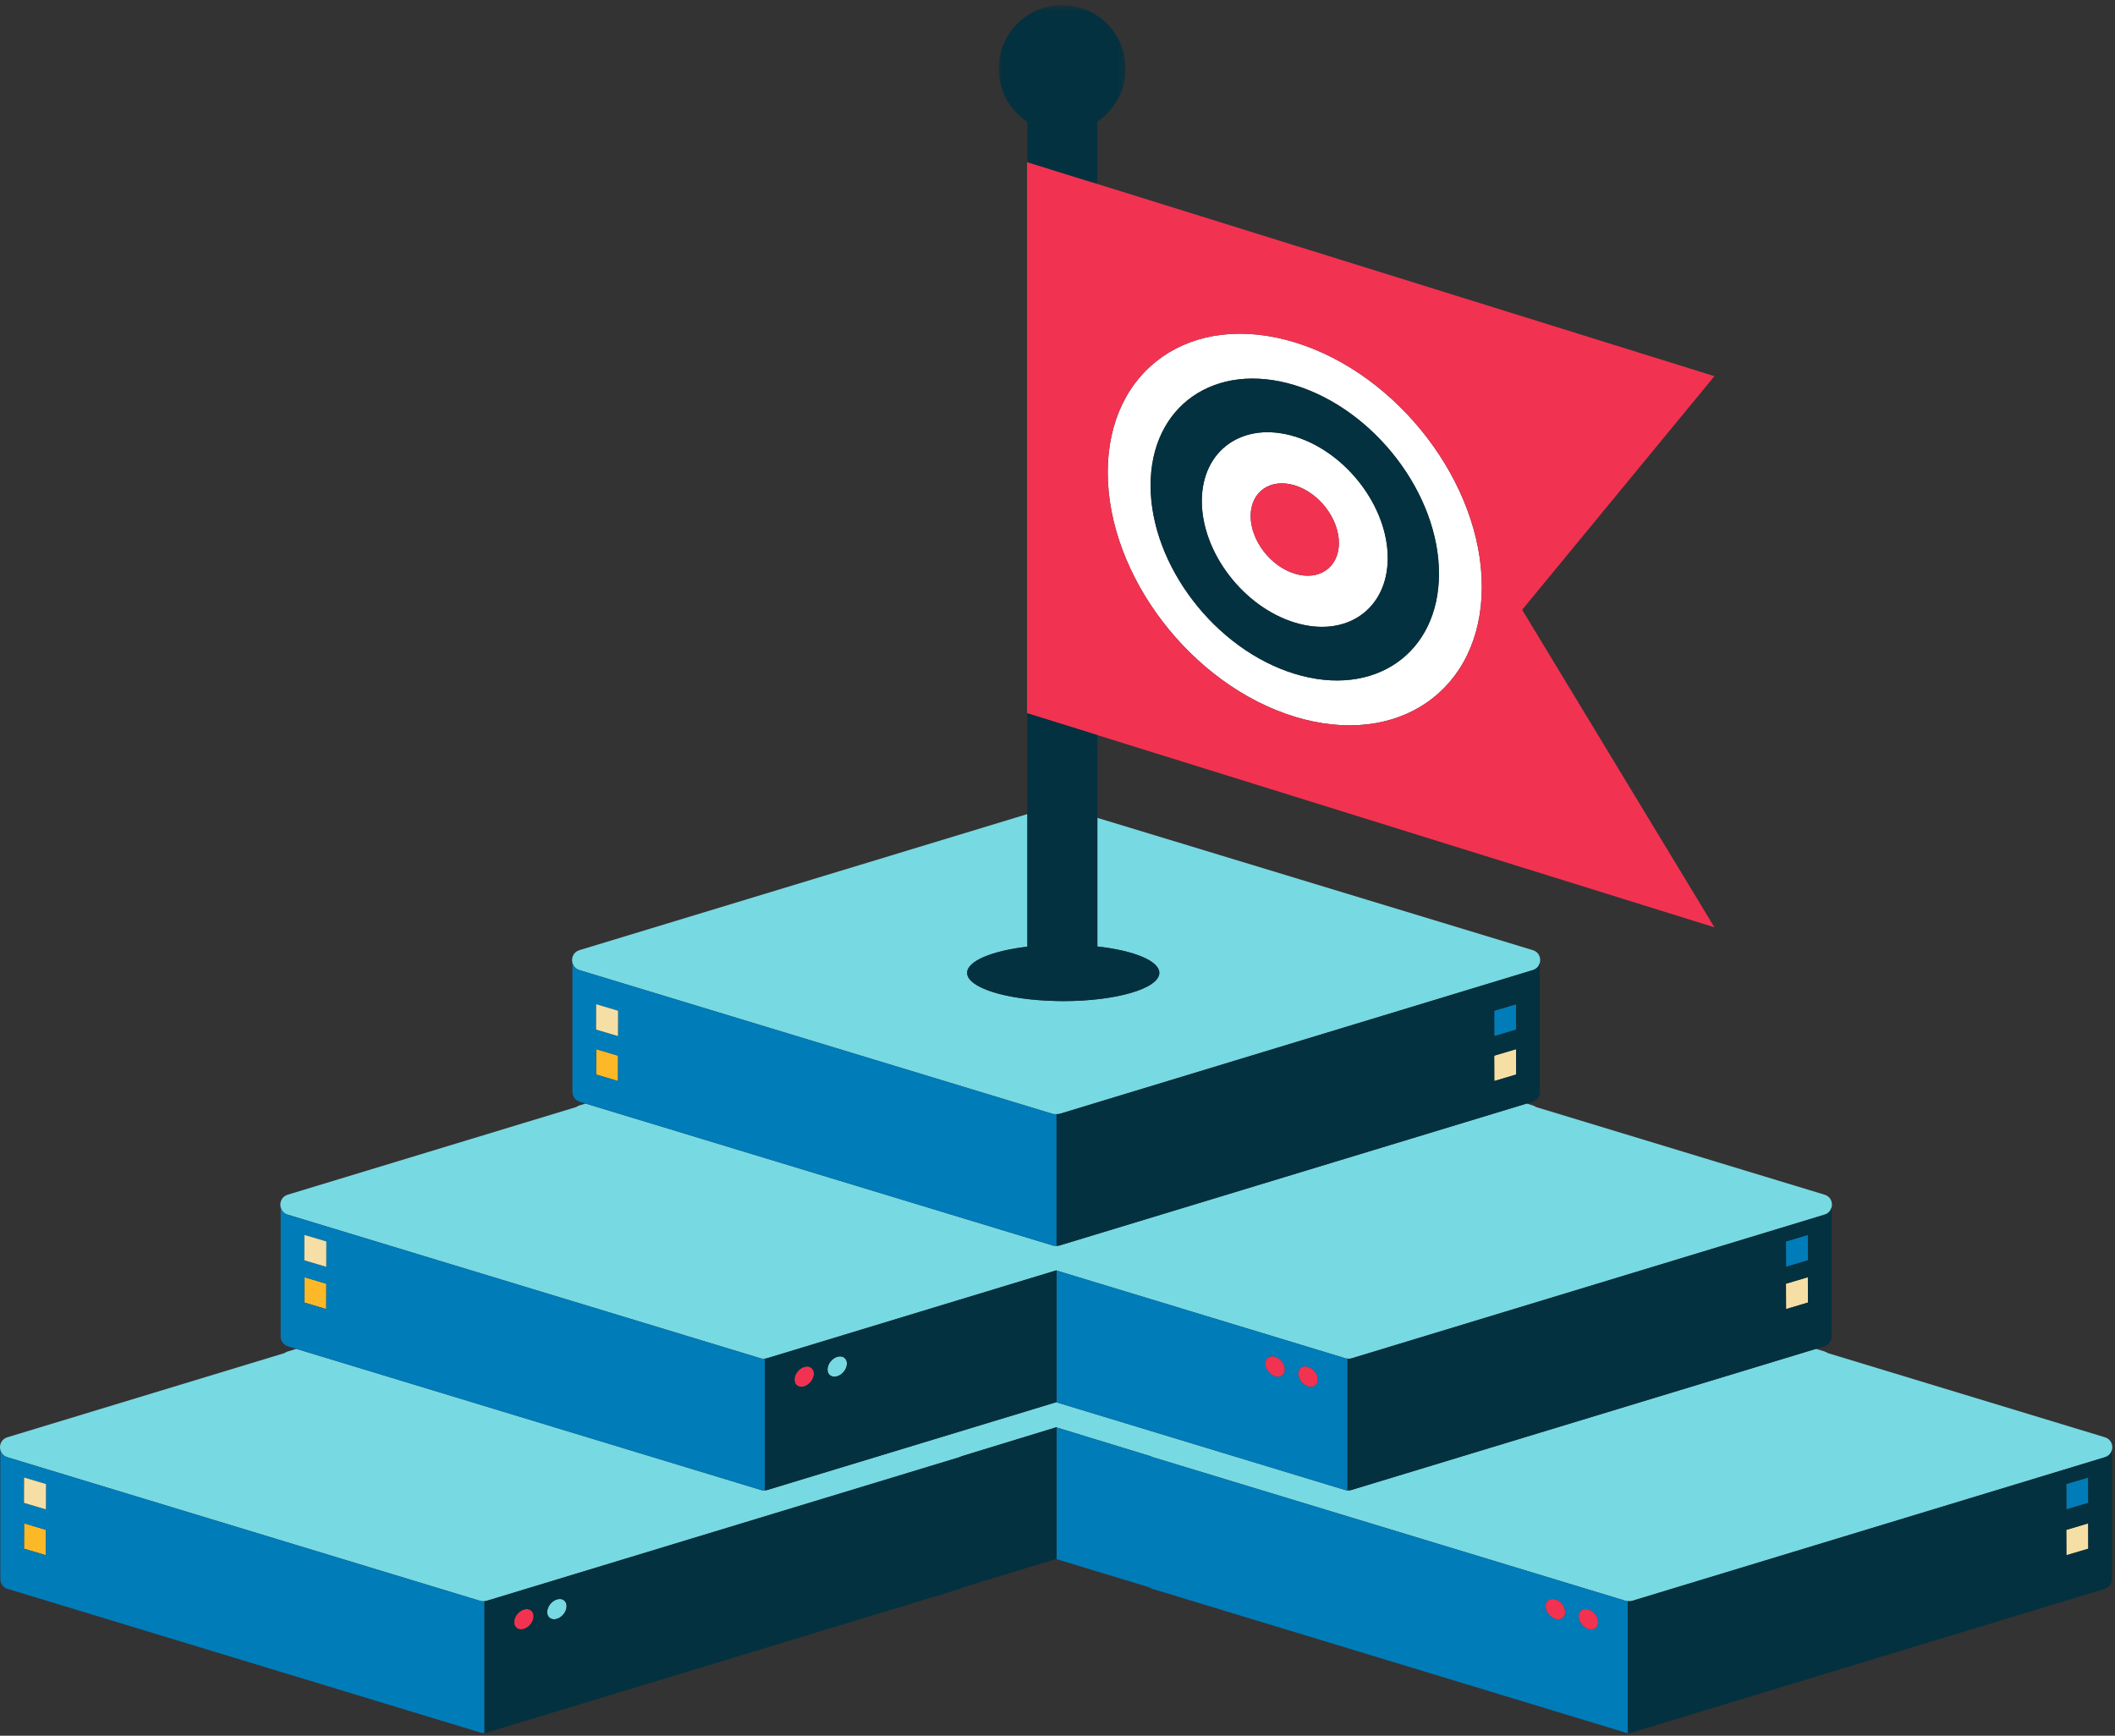
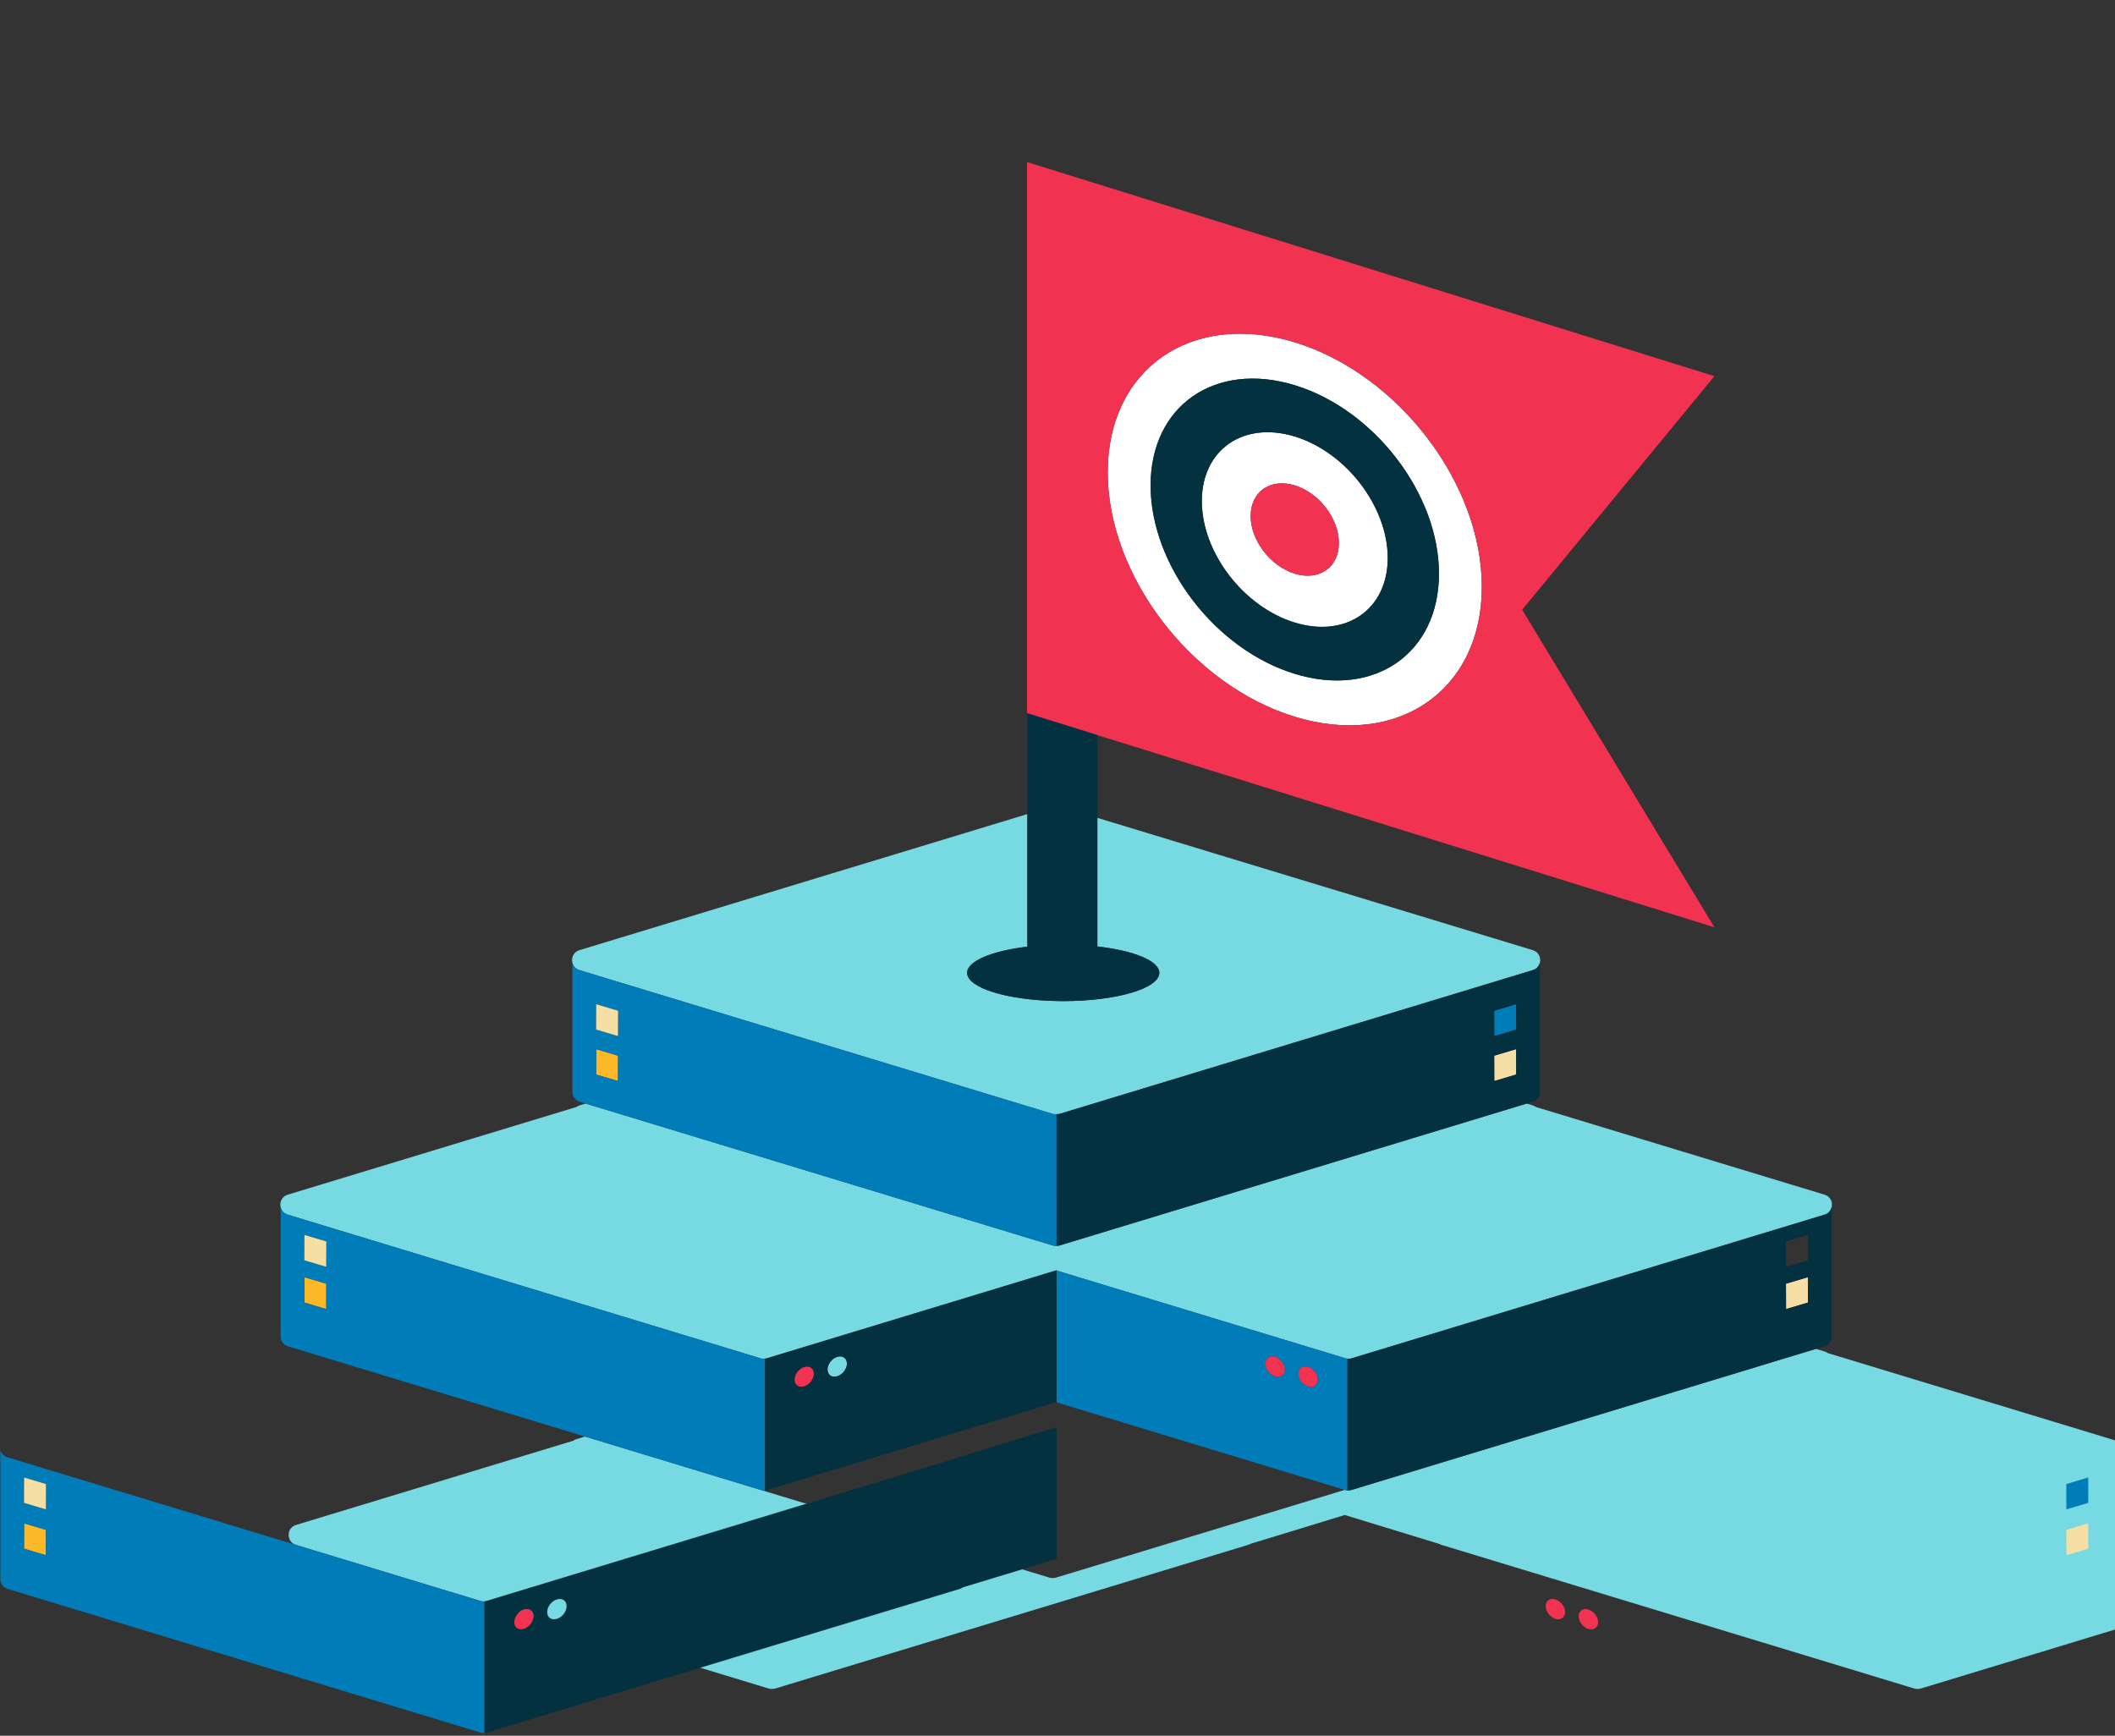
<svg xmlns="http://www.w3.org/2000/svg" height="270" viewBox="0 0 329 270" width="329">
  <rect x="0" y="0" width="329" height="270" fill="#333333" stroke="none" />
  <mask id="a" fill="#fff">
-     <path d="m.045.425h19.757v27.814h-19.757z" fill="#fff" fill-rule="evenodd" />
-   </mask>
+     </mask>
  <g fill="none" fill-rule="evenodd">
    <g fill="#fcb827">
      <path d="m96.145 164.214-3.408-1.014-.012 3.946 3.407 1.014z" />
      <path d="m47.354 198.674-.014 3.945 3.408 1.014.014-3.944z" />
      <path d="m3.747 236.964-.013 3.945 3.407 1.014.014-3.944z" />
    </g>
    <g transform="translate(0 .376)">
      <g fill="#77d9e2">
        <path d="m86.629 248.42c-.835.256-1.512 1.139-1.512 1.975s.677 1.305 1.512 1.05c.834-.255 1.511-1.138 1.511-1.974s-.676-1.306-1.511-1.05" />
        <path d="m44.749 188.569 73.575 22.352c.211.064.43.068.648.044.098-.011.199-.014.294-.044l14.727-4.475.026-.007 30.337-9.217v.02.021l30.208 9.178.022.006 14.727 4.475c.095.03.195.033.294.044.218.024.436.02.648-.044l73.575-22.352c.603-.183.96-.631 1.088-1.135.199-.776-.157-1.686-1.088-1.969l-44.894-13.638c-.142-.103-.301-.192-.491-.249l-.962-.292-.164.05-29.568 8.983-42.942 13.046c-.117.036-.238.046-.358.054-.032.002-.064-.001-.095 0-.077.003-.152.006-.228 0-.122-.008-.242-.018-.359-.054l-42.942-13.046-29.567-8.983-.167-.05-.961.292c-.189.057-.348.146-.49.249l-44.894 13.638c-.93.283-1.287 1.193-1.088 1.969.128.504.485.952 1.088 1.135" />
        <path d="m130.235 210.685c-.835.255-1.511 1.139-1.511 1.975 0 .835.676 1.305 1.511 1.05.835-.255 1.511-1.139 1.511-1.974 0-.836-.676-1.306-1.511-1.05" />
        <path d="m90.132 150.529 73.575 22.352c.211.064.431.068.648.044v.004c.172.01.346.003.514-.048l73.574-22.352c.604-.183.961-.631 1.089-1.135.199-.776-.158-1.686-1.089-1.969l-67.743-20.58v20.008c5.631.631 9.638 2.227 9.638 4.104 0 2.428-6.692 4.395-14.947 4.395-.351 0-.693-.009-1.037-.015-7.77-.157-13.912-2.055-13.912-4.379 0-1.846 3.879-3.424 9.37-4.075v-20.625l-69.682 21.168c-.93.283-1.287 1.193-1.088 1.969.129.504.486.952 1.088 1.135" />
-         <path d="m327.436 223.2-43.127-13.101c-.139-.1-.295-.186-.48-.242l-1.353-.411-.158.048-46.186 14.03-25.939 7.88c-.116.036-.238.045-.358.054-.196.014-.393.004-.584-.054l-44.896-13.639v-.04l-45.029 13.679c-.191.058-.387.067-.584.054-.12-.009-.242-.018-.358-.054l-25.94-7.88-46.185-14.03-.158-.048-1.354.411c-.184.056-.34.142-.479.242l-43.126 13.101c-.931.283-1.289 1.193-1.089 1.97.129.503.485.951 1.089 1.134l73.574 22.352c.211.064.43.068.648.044.099-.011.199-.014.294-.044l52.277-15.882h.002l21.296-6.47c.127-.038.24-.092.345-.152l.866-.265 13.911-4.256v.04l13.778 4.216.866.265c.106.06.218.114.345.152l21.296 6.47h.002l52.276 15.882c.096.03.195.033.294.044.218.024.437.02.648-.044l73.575-22.352c.603-.183.959-.631 1.088-1.134.199-.777-.158-1.687-1.088-1.97" />
+         <path d="m327.436 223.2-43.127-13.101c-.139-.1-.295-.186-.48-.242l-1.353-.411-.158.048-46.186 14.03-25.939 7.88c-.116.036-.238.045-.358.054-.196.014-.393.004-.584-.054v-.04l-45.029 13.679c-.191.058-.387.067-.584.054-.12-.009-.242-.018-.358-.054l-25.94-7.88-46.185-14.03-.158-.048-1.354.411c-.184.056-.34.142-.479.242l-43.126 13.101c-.931.283-1.289 1.193-1.089 1.97.129.503.485.951 1.089 1.134l73.574 22.352c.211.064.43.068.648.044.099-.011.199-.014.294-.044l52.277-15.882h.002l21.296-6.47c.127-.038.24-.092.345-.152l.866-.265 13.911-4.256v.04l13.778 4.216.866.265c.106.06.218.114.345.152l21.296 6.47h.002l52.276 15.882c.096.03.195.033.294.044.218.024.437.02.648-.044l73.575-22.352c.603-.183.959-.631 1.088-1.134.199-.777-.158-1.687-1.088-1.97" />
      </g>
      <g fill="#007cb9">
        <path d="m7.141 234.417-3.407-1.014.013-3.945 3.408 1.014zm0 7.13-3.407-1.014.013-3.945 3.408 1.014zm67.575 7.11-73.574-22.352c-.604-.183-.96-.632-1.089-1.134l0 20.059c-.001.166.022.331.07.49.142.478.502.894 1.079 1.069l73.575 22.353c.118.035.238.045.358.053.077.003.153.006.229 0v-20.492c-.218.023-.436.02-.648-.044z" />
        <path d="m50.748 196.682-3.408-1.014.014-3.945 3.408 1.014zm0 6.575-3.408-1.014.014-3.945 3.408 1.014zm67.575 7.664-73.575-22.352c-.603-.183-.96-.631-1.088-1.134l0 20.059c-.001.166.022.332.07.49.142.477.502.893 1.079 1.069l1.292.393.159.048 46.185 14.031 25.939 7.88c.117.035.238.045.358.054.076.002.153.005.229-.001v-20.492c-.218.024-.436.021-.648-.044z" />
        <path d="m96.133 160.794-3.408-1.014.013-3.945 3.408 1.014zm0 6.99-3.408-1.014.013-3.945 3.408 1.014zm68.223 5.146v-.005c-.218.024-.437.02-.648-.044l-73.575-22.352c-.602-.183-.959-.631-1.088-1.134l0 20.059c-.001.165.022.331.07.49.142.477.502.894 1.079 1.069l.901.274.166.05 29.568 8.983 42.941 13.046c.118.036.238.045.359.054.076.003.152.005.229-.001z" />
-         <path d="m247.086 253.017c-.835-.256-1.511-1.139-1.511-1.975s.676-1.305 1.511-1.05c.834.256 1.511 1.139 1.511 1.975s-.677 1.305-1.511 1.05zm-5.137-1.572c-.835-.256-1.512-1.139-1.512-1.975s.677-1.306 1.512-1.05c.834.256 1.511 1.14 1.511 1.975 0 .836-.677 1.305-1.511 1.05zm11.263-2.744c-.098-.011-.198-.015-.294-.044l-52.277-15.882-.002-.001-21.296-6.47c-.127-.038-.239-.092-.345-.152l-.866-.265-13.778-4.216v20.29.155.04l14.425 4.382c.144.105.311.19.504.248l73.574 22.352c.191.058.387.067.583.053-.074.003-.151.006-.228 0z" />
        <path d="m324.831 229.458-3.408 1.014.014 3.944 3.408-1.014z" />
        <path d="m198.343 210.685c.834.255 1.511 1.139 1.511 1.975 0 .835-.677 1.305-1.511 1.05-.835-.255-1.511-1.139-1.511-1.974 0-.836.676-1.306 1.511-1.05zm5.137 1.572c.835.256 1.511 1.139 1.511 1.975 0 .835-.676 1.305-1.511 1.05-.834-.256-1.511-1.139-1.511-1.975 0-.835.677-1.305 1.511-1.05zm-39.124 5.313v.155.04l44.896 13.639c.19.058.387.067.583.054-.075.003-.151.005-.228-.001v-20.492c-.098-.011-.199-.014-.294-.043l-14.727-4.475-.022-.006-30.208-9.178z" />
-         <path d="m277.817 192.737h-.001l.014 3.945 3.407-1.014-.013-3.945z" />
        <path d="m235.852 159.78-.013-3.945-3.407 1.014.013 3.945z" />
      </g>
      <g fill="#f6dfa4">
        <path d="m3.747 229.458-.013 3.945 3.407 1.014.014-3.944z" />
        <path d="m47.354 191.724-.014 3.945 3.408 1.014.014-3.945z" />
        <path d="m92.738 155.835-.013 3.945 3.408 1.014.013-3.944z" />
        <path d="m232.432 163.838.014 3.945 3.406-1.014-.012-3.946z" />
        <path d="m277.817 199.313h-.001l.014 3.945 3.407-1.014-.013-3.946z" />
        <path d="m324.831 236.589-3.408 1.014.014 3.944 3.408-1.014z" />
      </g>
      <path d="m201.41 104.444c-12.388-3.79-22.43-16.915-22.43-29.313 0-12.398 10.042-19.376 22.43-15.586 12.388 3.791 22.43 16.915 22.43 29.313 0 12.398-10.042 19.377-22.43 15.586m0-51.572c-16.07-4.917-29.097 4.135-29.097 20.219 0 16.083 13.027 33.108 29.097 38.026 16.07 4.917 29.097-4.136 29.097-20.219 0-16.084-13.027-33.108-29.097-38.026" fill="#fff" />
      <path d="m201.41 88.864c-3.79-1.16-6.863-5.175-6.863-8.968s3.072-5.929 6.863-4.769c3.79 1.159 6.863 5.175 6.863 8.968 0 3.794-3.073 5.929-6.863 4.769m0-21.341c-7.986-2.444-14.46 2.054-14.46 10.048 0 7.993 6.474 16.454 14.46 18.898 7.986 2.444 14.46-2.055 14.46-10.048 0-7.993-6.474-16.454-14.46-18.898" fill="#fff" />
      <g fill="#f23251">
        <path d="m81.491 249.992c-.835.256-1.511 1.139-1.511 1.975s.676 1.305 1.511 1.05c.835-.256 1.511-1.139 1.511-1.975s-.676-1.305-1.511-1.05" />
        <path d="m125.098 212.257c-.835.256-1.511 1.139-1.511 1.975 0 .835.676 1.305 1.511 1.05.834-.255 1.511-1.139 1.511-1.974 0-.836-.677-1.306-1.511-1.05" />
        <path d="m247.086 249.992c-.835-.255-1.511.215-1.511 1.05s.676 1.719 1.511 1.975c.834.255 1.511-.215 1.511-1.05s-.677-1.719-1.511-1.975" />
        <path d="m241.95 248.42c-.835-.256-1.512.215-1.512 1.05s.677 1.719 1.512 1.974c.834.256 1.511-.214 1.511-1.05s-.677-1.719-1.511-1.975" />
        <path d="m203.479 212.257c-.834-.256-1.511.215-1.511 1.05 0 .835.677 1.719 1.511 1.974.835.256 1.511-.215 1.511-1.05 0-.836-.676-1.719-1.511-1.975" />
        <path d="m198.343 210.685c-.835-.256-1.511.215-1.511 1.05 0 .835.676 1.719 1.511 1.974.834.256 1.511-.215 1.511-1.05 0-.836-.677-1.72-1.511-1.975" />
        <path d="m201.41 111.117c-16.07-4.918-29.097-21.942-29.097-38.026s13.027-25.136 29.097-20.219c16.07 4.918 29.097 21.942 29.097 38.026 0 16.084-13.027 25.136-29.097 20.219zm65.28-52.978-95.988-29.899-10.887-3.391-.054-.017v85.733l.054.017 10.887 3.391 95.988 29.899-29.909-49.396z" />
        <path d="m201.41 75.126c-3.79-1.16-6.863.975-6.863 4.769s3.072 7.808 6.863 8.968c3.79 1.16 6.863-.975 6.863-4.769 0-3.794-3.073-7.809-6.863-8.968" />
      </g>
      <g fill="#03313f">
        <path d="m86.629 251.445c-.835.256-1.512-.215-1.512-1.05 0-.835.677-1.719 1.512-1.974.834-.256 1.511.215 1.511 1.05 0 .836-.676 1.72-1.511 1.975zm-5.138 1.572c-.835.256-1.511-.215-1.511-1.05 0-.835.676-1.719 1.511-1.974.835-.256 1.511.215 1.511 1.05 0 .836-.676 1.72-1.511 1.975zm68.087-26.865c-.105.06-.218.114-.345.152l-73.575 22.353c-.095.029-.195.033-.294.043v20.492c-.076.006-.152.003-.228.001.196.014.394.004.584-.054l73.575-22.352c.191-.058.359-.143.503-.248l14.558-4.423v-.155-20.291-.04l-13.912 4.257z" />
        <path d="m130.235 213.71c-.835.256-1.511-.215-1.511-1.05 0-.835.676-1.719 1.511-1.974.835-.256 1.511.215 1.511 1.05 0 .836-.676 1.719-1.511 1.975zm-5.137 1.572c-.835.256-1.511-.215-1.511-1.05 0-.835.676-1.719 1.511-1.974.834-.256 1.511.215 1.511 1.05 0 .836-.677 1.719-1.511 1.975zm8.894-8.834-14.727 4.475c-.095.029-.195.032-.294.043v20.492c-.076.006-.153.003-.228.001.196.014.393.004.584-.054l45.029-13.68v-.155-20.306-.021-.02l-30.337 9.217z" />
-         <path d="m321.436 234.417-.014-3.945 3.408-1.014.014 3.945zm0 7.13-.014-3.944 3.408-1.014.014 3.945zm6-15.243-73.575 22.352c-.211.064-.431.067-.648.044v20.492c.077.006.154.003.229 0 .121-.008.241-.018.359-.053l73.575-22.353c.577-.175.937-.591 1.079-1.069.047-.159.07-.324.07-.49l0-20.059c-.129.502-.485.951-1.088 1.134z" />
        <path d="m277.829 196.682-.014-3.945h.001l3.407-1.014.014 3.945zm0 6.575-.014-3.945h.001l3.407-1.014.014 3.945zm4.647 6.188 1.292-.393c.577-.175.937-.592 1.079-1.069.047-.159.07-.324.07-.49l0-20.059c-.128.503-.485.952-1.088 1.134l-73.575 22.352c-.211.065-.43.068-.648.044v20.492c.077.006.153.003.229.001.12-.009.241-.018.358-.054l25.939-7.88 46.185-14.031z" />
        <path d="m232.446 160.794-.014-3.945 3.408-1.014.013 3.945zm0 6.99-.014-3.945 3.408-1.014.013 3.945zm5.037 3.502.901-.274c.577-.175.937-.592 1.079-1.069.047-.159.07-.324.07-.49l0-20.059c-.129.503-.485.952-1.089 1.134l-73.574 22.352c-.168.051-.342.058-.515.049v20.487c-.076.006-.152.004-.228.001.076.006.152.003.228 0 .032-.001.064.002.096 0 .12-.009.24-.018.358-.054l42.941-13.046 29.568-8.983z" />
        <path d="m164.356 155.335c.344.007.686.016 1.037.016 8.255 0 14.947-1.968 14.947-4.395 0-1.876-4.008-3.474-9.638-4.104v-20.008-12.871l-10.887-3.391v15.674 20.626c-5.491.65-9.37 2.228-9.37 4.075 0 2.324 6.141 4.221 13.912 4.378" />
        <path d="m201.41 67.522c7.986 2.444 14.46 10.904 14.46 18.898 0 7.993-6.474 12.492-14.46 10.048-7.986-2.444-14.46-10.904-14.46-18.897 0-7.994 6.474-12.492 14.46-10.048m0 36.922c12.388 3.79 22.43-3.187 22.43-15.585 0-12.398-10.042-25.523-22.43-29.313-12.388-3.79-22.43 3.187-22.43 15.586 0 12.398 10.042 25.522 22.43 29.312" />
        <path d="m4.52 18.584v6.264l10.887 3.391v-9.706c2.649-1.773 4.394-4.793 4.394-8.222 0-5.461-4.423-9.887-9.879-9.887-5.455 0-9.878 4.427-9.878 9.887 0 3.464 1.783 6.506 4.476 8.271" mask="url(#a)" transform="translate(155.294)" />
      </g>
    </g>
  </g>
</svg>